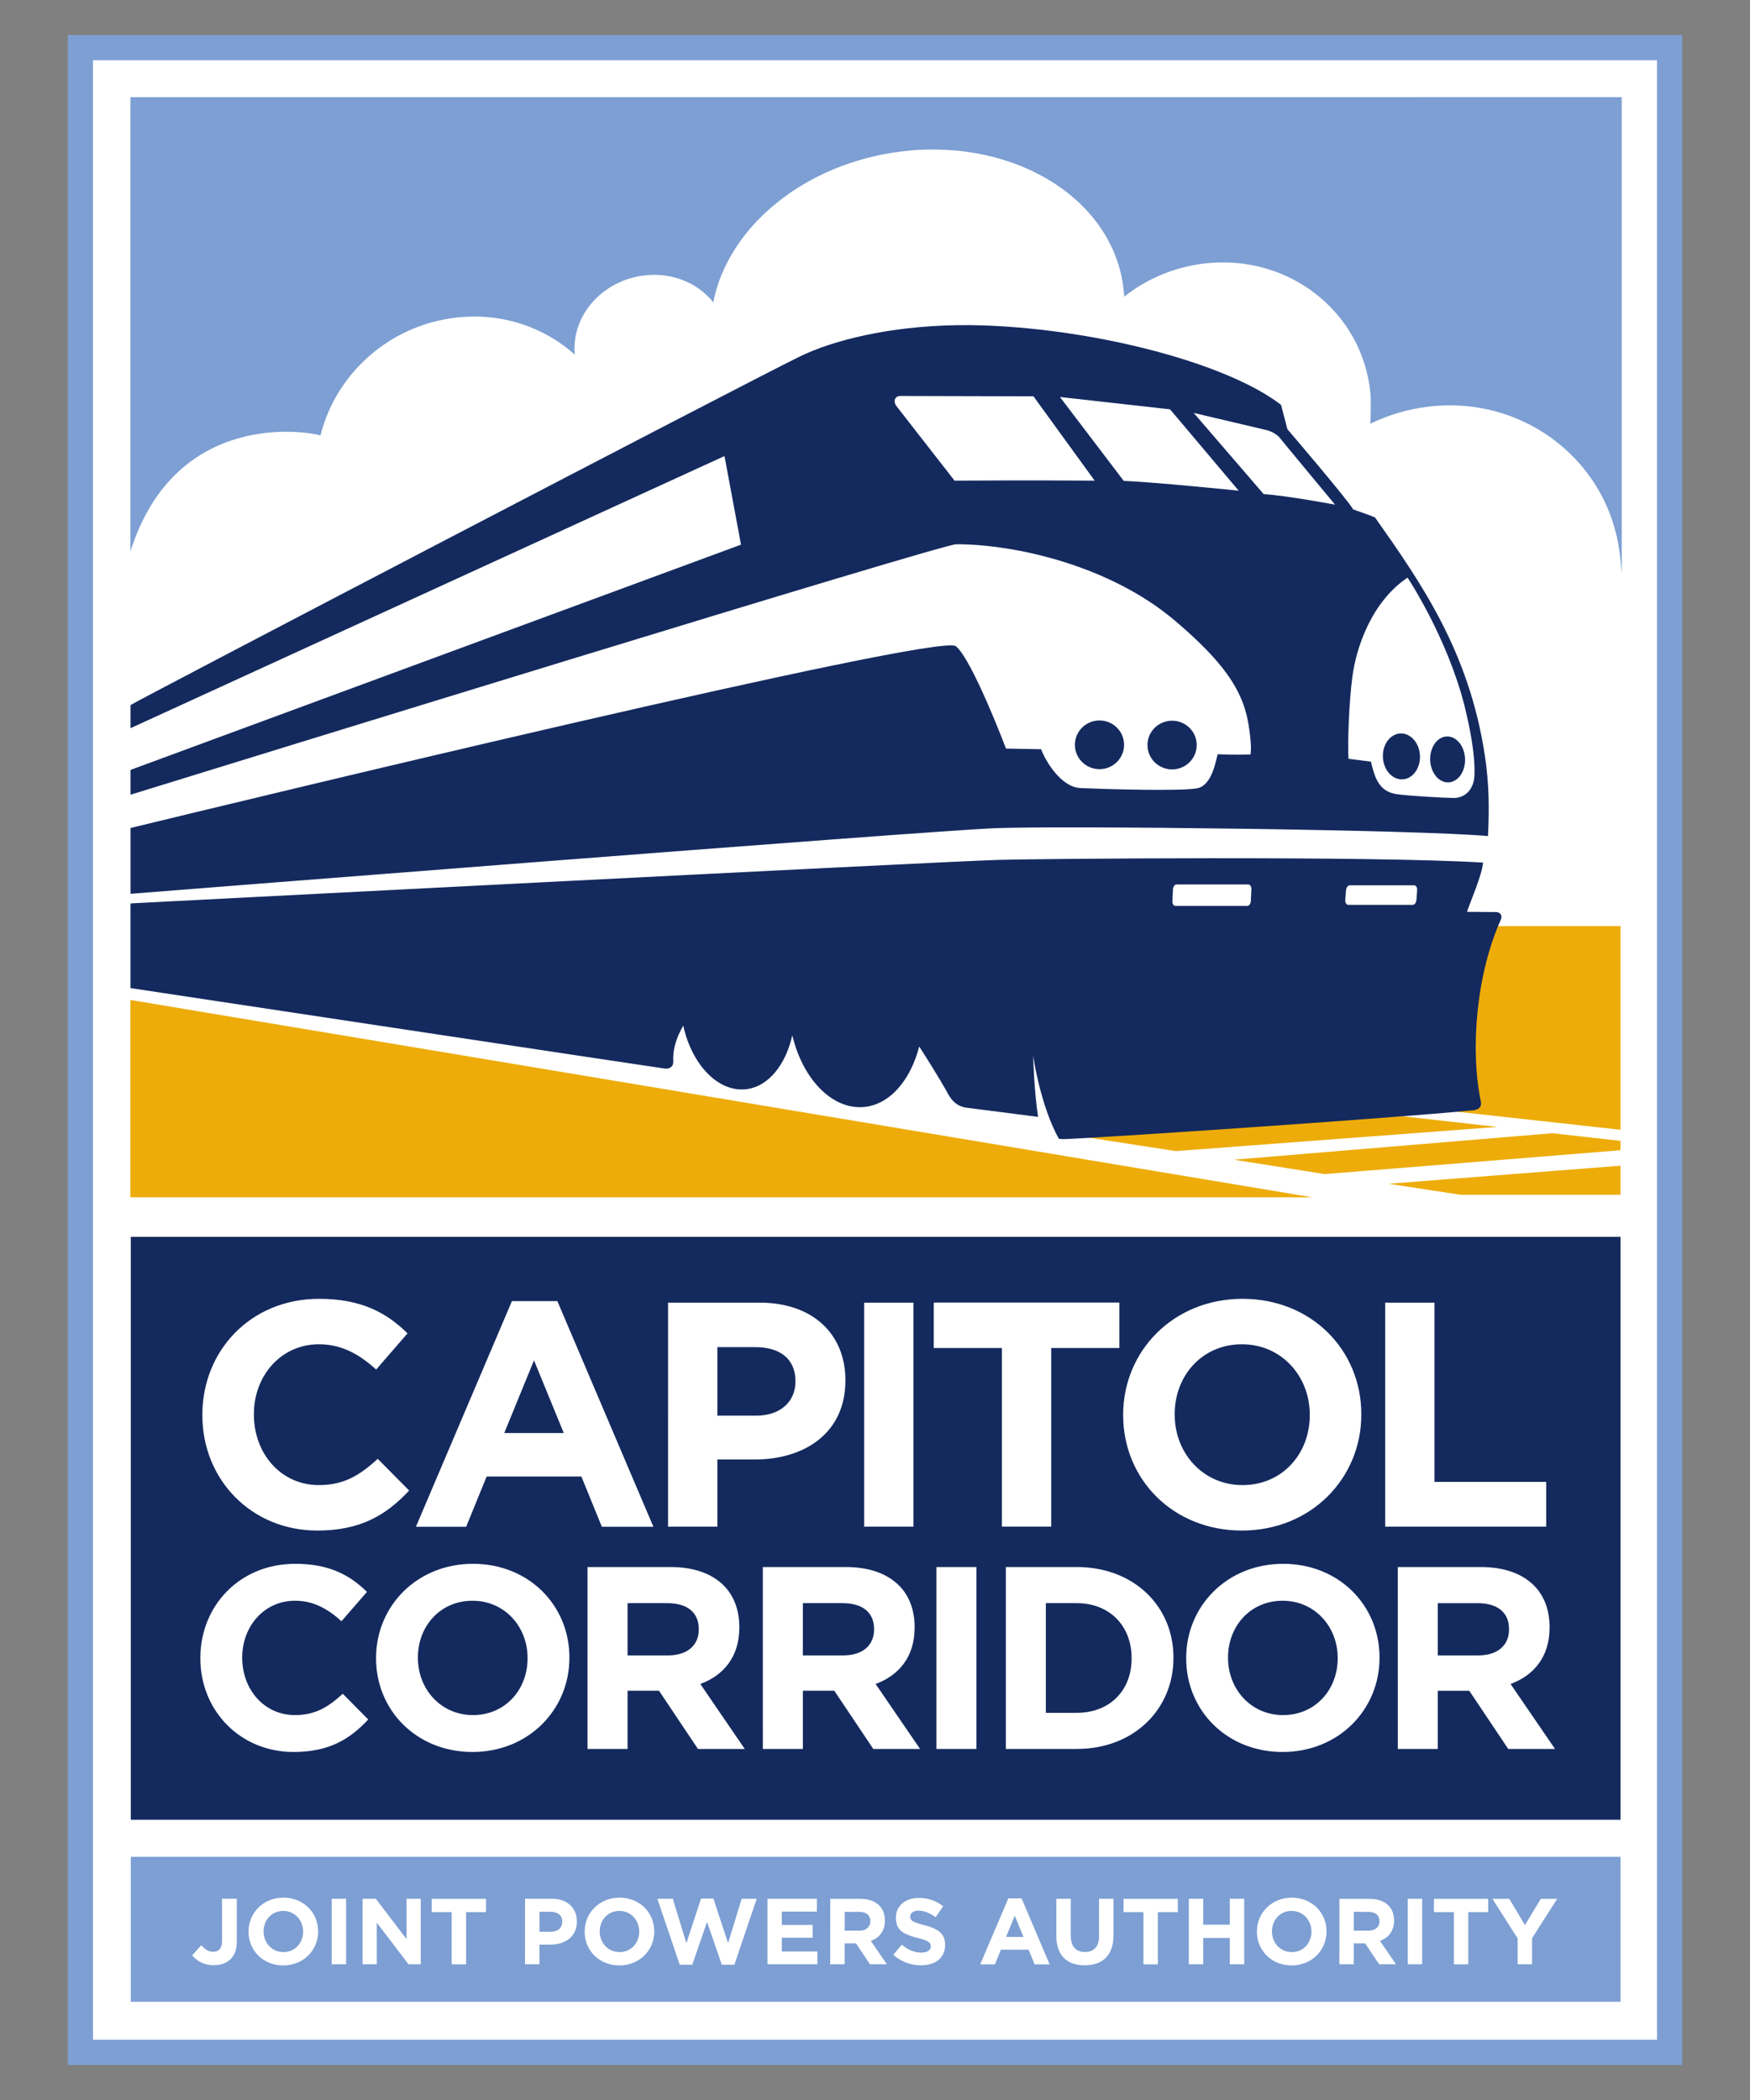
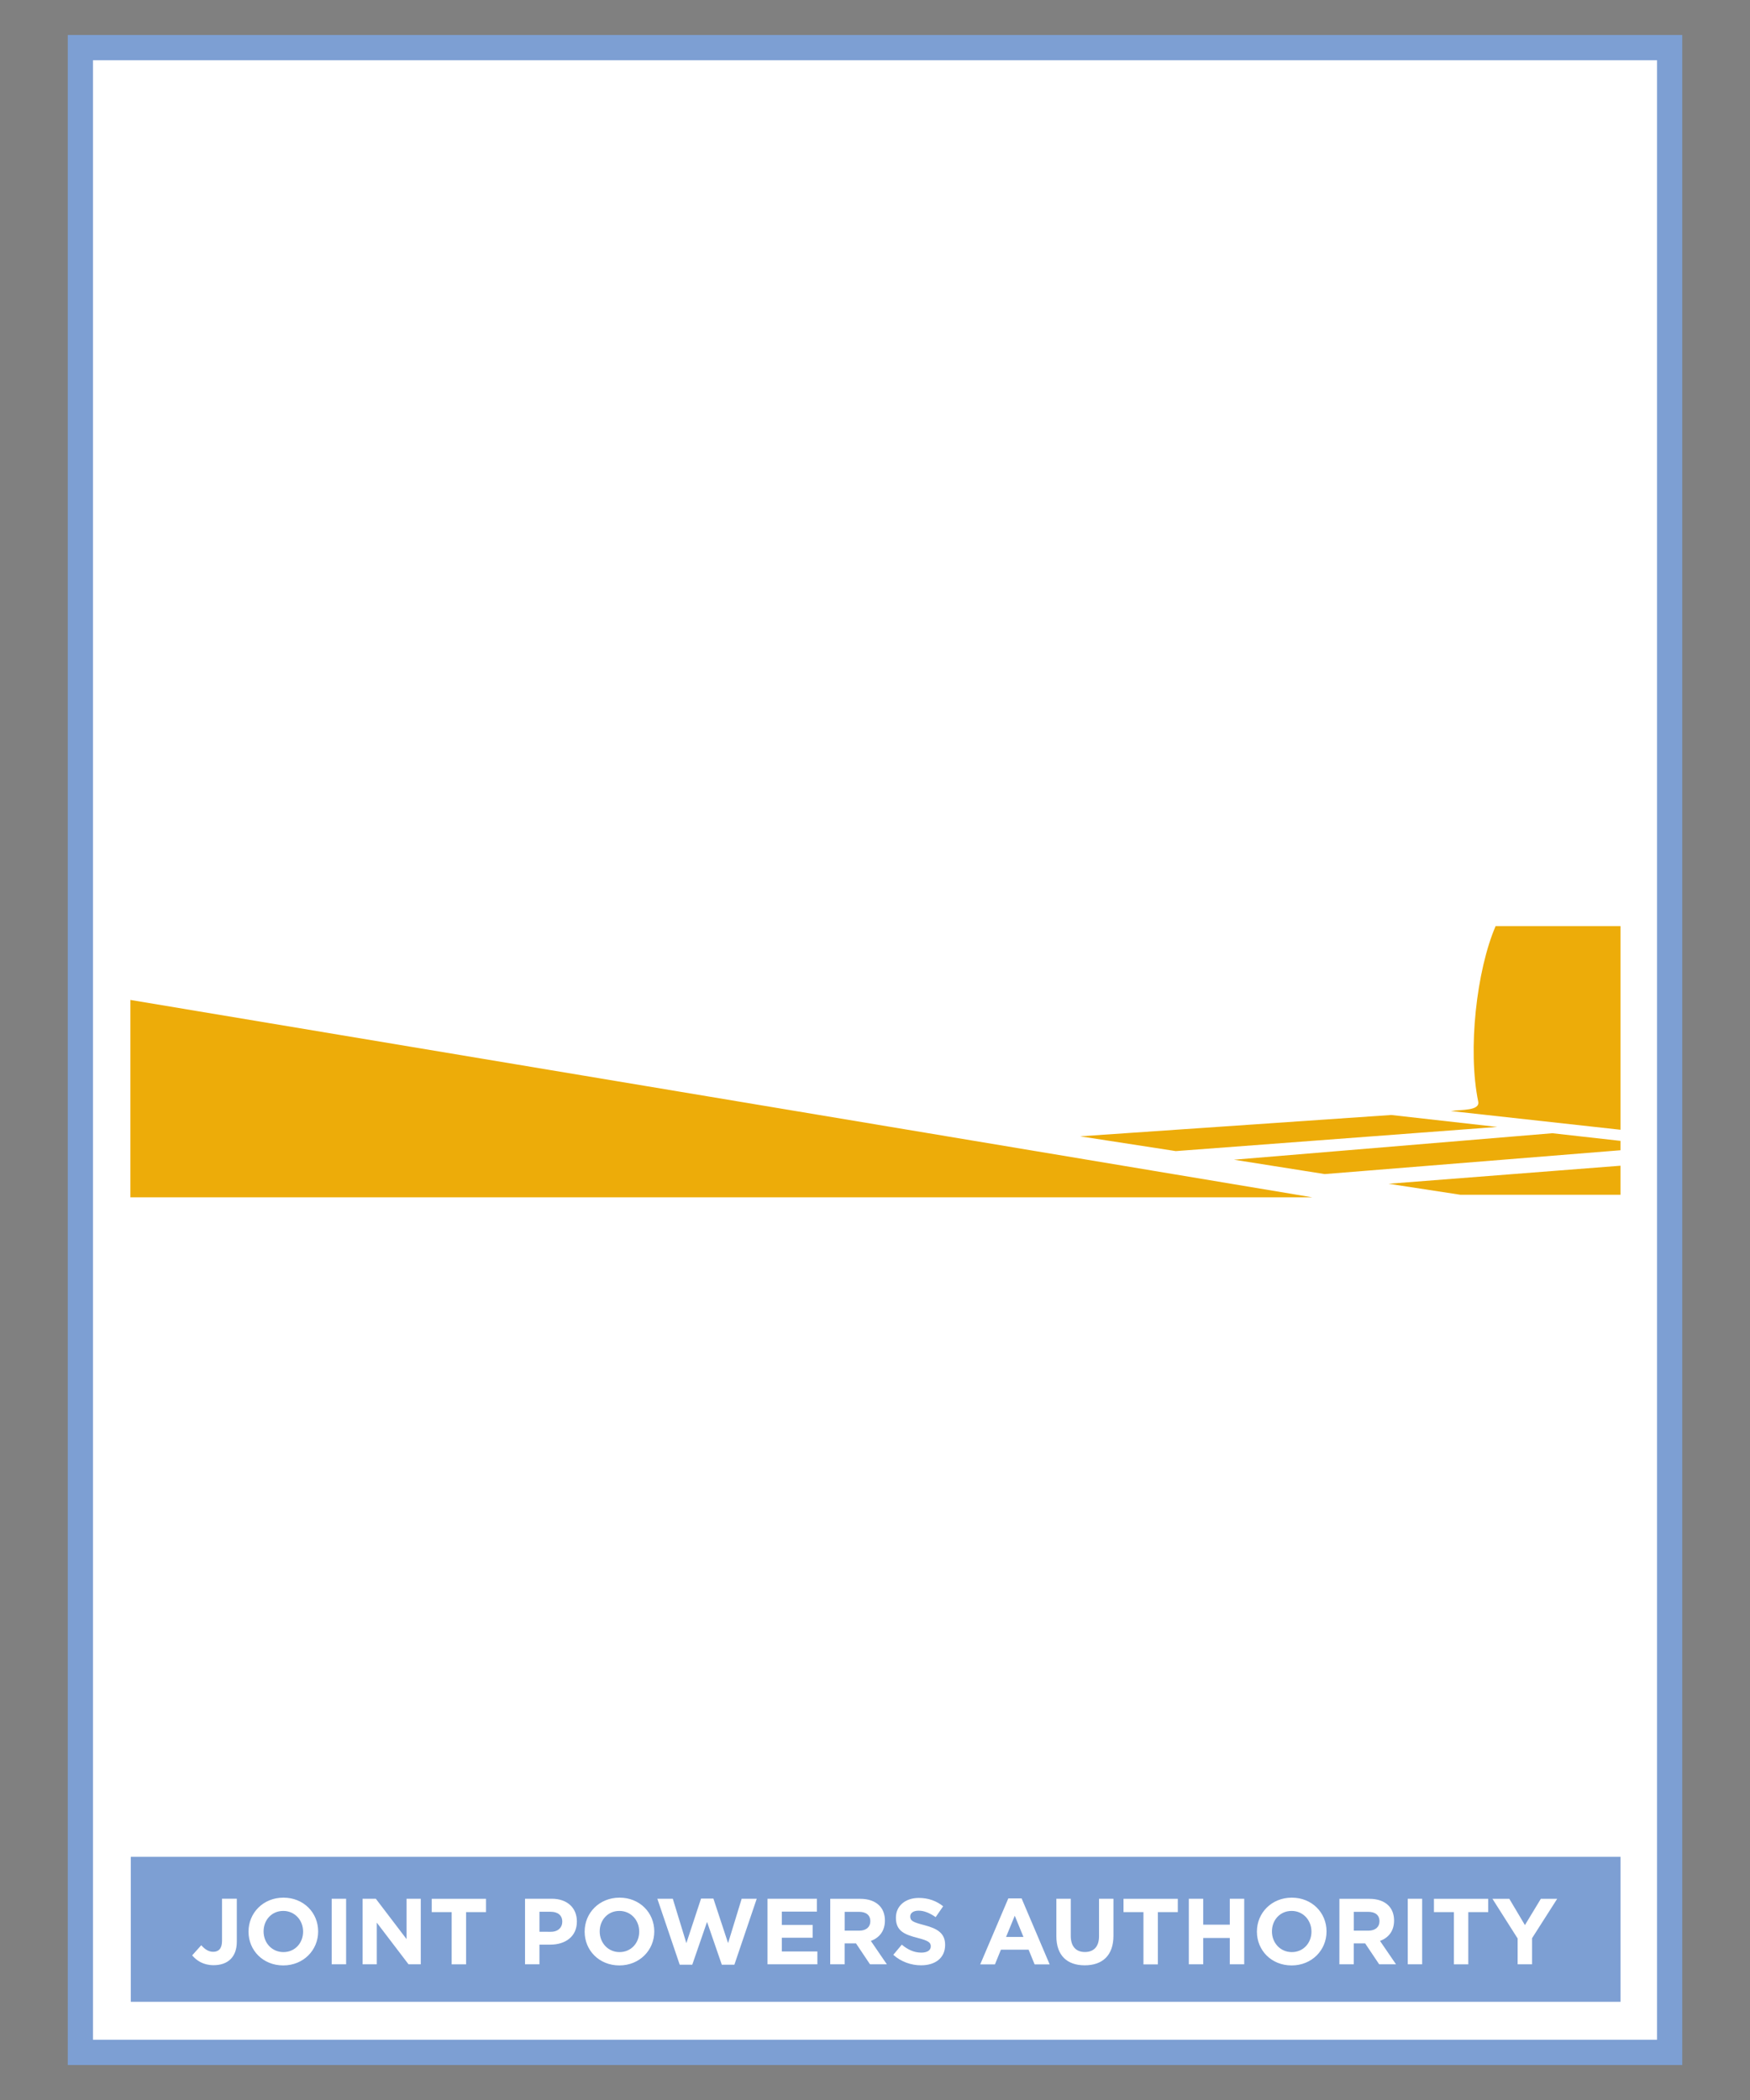
<svg xmlns="http://www.w3.org/2000/svg" width="500" height="600" version="1.1">
  <rect width="100%" height="100%" fill="#808080" stroke="none" />
  <path d="m22.962 13.601h454.08v572.8h-454.08z" fill="#fff" stroke-width="3.601" />
  <path d="m22.962 13.601h454.08v572.8h-454.08z" fill="none" stroke="#7d9fd3" stroke-width="7.202" />
  <g stroke-width="3.601">
    <path d="m462.99 334.44v6.926h-45.706l-20.54-3.148 66.246-5.157zm-19.467-10.659 19.467 2.182v2.68l-84.499 6.809-25.926-4.104zm-46.031-5.213 30.289 3.412-91.845 6.906-27.334-4.221zm65.501-53.949v58.169l-48.443-5.345c2.878-0.458 8.35 0 7.796-2.716-3.056-14.799-0.457-37.5 4.963-50.107zm-425.74 21.079 337.72 56.401h-337.72z" fill="#edac09" />
-     <path d="m463.35 27.753v135.99c-0.13-1.215-0.264-2.507-0.386-3.89-2.431-27.441-27.115-46.985-54.831-43.668-5.94 0.712-11.544 2.416-16.644 4.877 0.101-0.63 0.259-6.514 0.072-8.574-2.192-23.423-23.474-40.075-47.55-37.194-8.625 1.038-16.442 4.44-22.808 9.454l-0.115-1.434c-2.431-26.032-30.782-43.956-63.326-40.064-27.893 3.331-49.801 21.608-53.974 43.15-0.483-0.712-1.175-1.384-1.76-1.953-4.409-4.267-10.949-6.596-17.977-5.742-11.986 1.429-20.866 11.483-19.828 22.61-8.818-7.918-21.069-12.113-34.128-10.542-19.091 2.288-34.2 16.167-38.523 33.651-3.199-1.083-41.36-7.796-54.309 33.131v-129.8z" fill="#7d9fd3" />
-     <path d="m37.366 353.38h425.63v166.55h-425.63z" fill="#142a5e" />
    <path d="m37.366 530.51h425.63v41.432h-425.63z" fill="#7d9fd3" />
-     <path d="m399.37 447.73h23.764c6.606 0 11.727 1.856 15.145 5.269 2.894 2.899 4.455 6.982 4.455 11.885v0.147c0 8.391-4.531 13.664-11.142 16.111l12.699 18.562h-13.364l-11.137-16.629h-8.986v16.629h-11.432zm23.017 25.244c5.569 0 8.762-2.97 8.762-7.349v-0.153c0-4.897-3.412-7.424-8.986-7.424h-11.361v14.926zm-83.476 0.862v-0.153c0-14.773 11.656-26.877 27.69-26.877 16.04 0 27.548 11.956 27.548 26.734v0.144c0 14.779-11.656 26.882-27.695 26.882-16.035 0-27.543-11.951-27.543-26.729m43.287 0v-0.153c0-8.91-6.535-16.329-15.745-16.329-9.205 0-15.586 7.277-15.586 16.187v0.144c0 8.915 6.53 16.34 15.734 16.34 9.215 0 15.597-7.272 15.597-16.187m-94.816-26.109h20.265c16.34 0 27.624 11.209 27.624 25.839v0.147c0 14.626-11.285 25.987-27.624 25.987h-20.265zm20.265 41.652c9.357 0 15.668-6.311 15.668-15.521v-0.147c0-9.205-6.311-15.668-15.668-15.668h-8.833v31.337zm-40.106-41.652h11.432v51.976h-11.432zm-49.585 0h23.759c6.606 0 11.732 1.856 15.145 5.269 2.899 2.899 4.46 6.982 4.46 11.885v0.147c0 8.391-4.531 13.664-11.142 16.111l12.699 18.562h-13.364l-11.137-16.629h-8.981v16.629h-11.437zm23.017 25.244c5.569 0 8.762-2.97 8.762-7.349v-0.153c0-4.897-3.417-7.424-8.986-7.424h-11.356v14.926zm-73.105-25.244h23.759c6.611 0 11.732 1.856 15.149 5.269 2.894 2.899 4.455 6.982 4.455 11.885v0.147c0 8.391-4.531 13.664-11.137 16.111l12.693 18.562h-13.364l-11.137-16.629h-8.981v16.629h-11.437zm23.017 25.244c5.569 0 8.762-2.97 8.762-7.349v-0.153c0-4.897-3.412-7.424-8.986-7.424h-11.356v14.926zm-83.44 0.862v-0.153c0-14.773 11.656-26.877 27.695-26.877s27.548 11.956 27.548 26.734v0.144c0 14.779-11.661 26.882-27.695 26.882s-27.548-11.951-27.548-26.729m43.287 0v-0.153c0-8.91-6.535-16.329-15.739-16.329-9.205 0-15.592 7.277-15.592 16.187v0.144c0 8.915 6.535 16.34 15.74 16.34 9.21 0 15.592-7.272 15.592-16.187m-93.484-3e-3v-0.153c0-14.773 11.137-26.877 27.1-26.877 9.8 0 15.668 3.27 20.495 8.025l-7.277 8.386c-4.008-3.636-8.091-5.863-13.293-5.863-8.757 0-15.068 7.277-15.068 16.187v0.144c0 8.915 6.159 16.34 15.068 16.34 5.94 0 9.581-2.375 13.664-6.087l7.277 7.349c-5.345 5.716-11.284 9.281-21.313 9.281-15.292 0-26.653-11.808-26.653-26.729m338.52-101.65h14.082v51.212h31.916v12.806h-45.998zm-74.863 32.192v-0.189c0-18.196 14.356-33.096 34.113-33.096 19.752 0 33.925 14.722 33.925 32.918v0.179c0 18.206-14.356 33.111-34.113 33.111-19.752 0-33.925-14.722-33.925-32.923m53.315 0v-0.187c0-10.964-8.045-20.113-19.391-20.113-11.335 0-19.203 8.956-19.203 19.935v0.179c0 10.98 8.05 20.123 19.391 20.123 11.341 0 19.203-8.96 19.203-19.935m-87.956-19.232h-19.482v-12.983h53.045v12.983h-19.482v51.032h-14.082zm-39.358-12.963h14.087v64.017h-14.087zm-56.03 0h26.155c15.272 0 24.511 9.057 24.511 22.132v0.183c0 14.809-11.524 22.498-25.884 22.498h-10.7v19.203h-14.082zm25.239 32.288c7.043 0 11.157-4.206 11.157-9.698v-0.178c0-6.311-4.389-9.698-11.432-9.698h-10.883v19.574zm-69.855-32.72h12.988l27.436 64.474h-14.722l-5.854-14.356h-27.07l-5.853 14.356h-14.356zm14.819 37.684-8.508-20.764-8.503 20.764zm-103.26-5.059v-0.189c0-18.196 13.716-33.096 33.381-33.096 12.073 0 19.294 4.018 25.239 9.871l-8.966 10.334c-4.938-4.475-9.967-7.221-16.37-7.221-10.791 0-18.562 8.956-18.562 19.935v0.179c0 10.979 7.588 20.123 18.562 20.123 7.318 0 11.798-2.929 16.828-7.496l8.966 9.057c-6.586 7.038-13.904 11.427-26.246 11.427-18.841 0-32.832-14.544-32.832-32.923" fill="#fff" />
-     <path d="m229.91 119.43c-1.724 0.895-16.868 8.03-16.868 8.03l6.342 25.264 29.038-10.562-14.564-21.644c-0.941-1.348-2.482-1.678-3.946-1.088" fill="#fff" />
-     <path d="m343.7 154.9c4.363 0.086 18.826 0.859 23.22 1.241-1.201-1.592-6.204-8.411-6.204-8.411-4.48-0.676-17.219-1.76-22.411-1.821 1.124 1.821 5.396 8.991 5.396 8.991m-30.94-17.57c-17.733-0.147-40.035 0-40.035 0l-16.67-21.394c-0.936-1.429-0.33-2.802 1.215-2.802l38.004 0.101zm8.31 0.072-18.226-23.973 31.454 3.524 19.609 23.246s-24.314-2.492-32.836-2.797m44.446-12.469c0.712 0.936 15.922 19.253 15.922 19.253s-13.99-2.634-20.378-2.995l-20.001-23.21 20.825 4.912c1.429 0.336 2.863 1.211 3.631 2.039m43.104 92.227c-0.13-3.626 2.004-6.647 4.755-6.738 2.751-0.101 5.08 2.767 5.207 6.387 0.13 3.621-1.994 6.636-4.75 6.733-2.746 0.101-5.091-2.766-5.213-6.382m-13.503-0.756c-0.187-3.621 2.034-6.682 4.954-6.84 2.919-0.153 5.446 2.655 5.63 6.275 0.183 3.621-2.039 6.682-4.958 6.835-2.924 0.157-5.442-2.649-5.625-6.27m-121.99-123.49c-19.206 0.343-35.108 4.308-44.653 8.967-15.441 7.537-189.94 98.612-191.19 99.574v6.604l169.71-77.757 4.719 25.319-174.43 64.359v7.089c29.538-9.136 231.71-71.568 235.91-71.568 16.906 0 43.885 6.082 62.411 21.76 18.862 15.943 20.849 24.298 21.774 35.221 0.105 1.322-0.077 3.087-0.077 3.087-4.567 0.137-7.572 0.011-9.403-0.077-0.529 2.014-1.635 8.665-5.591 9.678-3.966 1.008-28.04 0.25-33.583 0-5.543-0.254-9.945-7.586-11.267-11.105l-10.029-0.183s-9.626-25.438-14.34-29.257c-4.89-3.943-205.29 44.531-235.8 51.946v18.806s228.65-18.098 247.3-18.764c20.154-0.717 120.31 0.424 140.56 2.265l-0.01-7e-3c0.376-7.689 0.354-14.806-0.921-23.167-4.501-29.47-17.989-48.898-31.353-67.862-1.053-0.503-6.252-2.293-6.252-2.293-1.322-2.512-18.778-22.907-18.778-22.907l-1.829-6.97c-15.318-11.818-51.957-21.449-84.453-22.675-2.869-0.107-5.682-0.133-8.426-0.084zm129.03 72.117s11.327 17.041 16.296 36.72h-0.01c1.724 6.824 3.064 14.444 2.82 19.819-0.199 4.282-2.941 6.464-5.957 6.428-3.351-0.043-12.712-0.616-16.099-1.069-2.431-0.326-4.685-1.413-6.14-4.754-0.585-1.348-1.232-3.837-1.364-4.564l-6.428-0.816c-0.27-4.659 0.154-16.06 1.111-23.413 1.073-8.137 5.333-21.317 15.768-28.35zm-56.124 80.177c-29.305 0.018-55.77 0.321-60.667 0.471-18.249 0.555-248.09 12.441-248.09 12.441v24.194s149.96 22.654 152.6 22.984c1.546 0.219 2.649-0.664 2.476-2.215-0.163-3.26 0.925-6.707 2.862-10.043 2.441 11.117 9.91 19.015 17.843 18.18 6.469-0.682 11.422-6.977 13.314-15.423 2.959 12.48 11.35 21.287 20.417 20.494 7.476-0.651 13.359-7.681 15.845-17.287 2.746 4.252 5.4 8.562 7.729 12.589 1.327 2.695 2.862 4.451 5.725 4.888 1.439 0.193 15.875 2.025 20.508 2.63-1.123-7.247-1.428-17.505-1.428-17.505s2.047 14.236 7.356 23.751c0.448 0.072 0.925 0.12 1.414 0.105 8.3-0.214 92.655-5.845 117.34-8.271 1.435-0.275 2.156-1.153 1.8-2.581-3.057-14.692-1.296-36.364 5.788-51.981 0.443-1.15-0.351-2.04-1.343-2.04l-8.383-0.063c0.986-3.021 4.339-10.554 4.579-14.073-16.236-0.989-48.382-1.261-77.687-1.245zm-9.867 7.497h20.473c0.533 0 0.942 0.618 0.9 1.393l-0.162 3.355c-0.029 0.768-0.5 1.393-1.034 1.393h-20.473c-0.533 0-0.942-0.624-0.9-1.393l0.162-3.355c0.029-0.773 0.499-1.393 1.034-1.393zm49.478 0.246h18.398c0.533 0 0.914 0.634 0.858 1.393l-0.211 2.799c-0.058 0.768-0.536 1.393-1.069 1.393h-18.398c-0.529 0-0.916-0.624-0.865-1.393l0.218-2.799c0.058-0.758 0.531-1.393 1.069-1.393zm-57.794-40.075c0-3.845 3.148-6.957 7.038-6.957 3.875 0 7.028 3.112 7.028 6.957 0 3.84-3.153 6.957-7.028 6.957-3.89 0-7.038-3.117-7.038-6.957m-20.741-0.072c0-3.84 3.148-6.957 7.028-6.957 3.885 0 7.028 3.117 7.028 6.957 0 3.845-3.143 6.962-7.028 6.962-3.88 0-7.028-3.117-7.028-6.962" fill="#142a5e" />
    <path d="m433.61 553.85-7.196-11.335h4.816l4.465 7.511 4.546-7.511h4.673l-7.186 11.259v7.455h-4.119zm-18.221-7.526h-5.691v-3.799h15.506v3.799h-5.696v14.921h-4.119zm-13.179-3.817h4.119v18.715h-4.119zm-11.235 9.11c2.003 0 3.158-1.073 3.158-2.649v-0.058c0-1.765-1.231-2.675-3.234-2.675h-4.093v5.375zm-8.284-9.093h8.554c2.38 0 4.226 0.672 5.452 1.902 1.042 1.042 1.607 2.512 1.607 4.277v0.043c0 3.021-1.637 4.923-4.013 5.803l4.572 6.682h-4.811l-4.013-5.985h-3.241v5.985h-4.114zm-7.992 9.381v-0.043c0-3.209-2.354-5.884-5.665-5.884-3.316 0-5.619 2.619-5.619 5.828v0.058c0 3.204 2.354 5.878 5.675 5.878 3.311 0 5.609-2.619 5.609-5.828m-15.582 0v-0.043c0-5.324 4.195-9.683 9.973-9.683 5.767 0 9.917 4.307 9.917 9.627v0.058c0 5.314-4.2 9.678-9.972 9.678-5.777 0-9.916-4.302-9.916-9.627m-19.456-9.416h4.109v7.405h7.598v-7.405h4.119v18.715h-4.119v-7.511h-7.598v7.511h-4.109zm-12.963 3.817h-5.696v-3.799h15.511v3.799h-5.696v14.921h-4.119zm-24.882 6.878v-10.695h4.114v10.588c0 3.051 1.521 4.623 4.038 4.623 2.512 0 4.038-1.52 4.038-4.49v-10.72h4.119v10.562c0 5.67-3.183 8.447-8.208 8.447-5.029 0-8.101-2.807-8.101-8.315m-9.399 0.216-2.487-6.067-2.487 6.067zm-4.328-11.02h3.794l8.015 18.852h-4.297l-1.714-4.195h-7.913l-1.709 4.195h-4.201zm-32.87 16.133 2.431-2.914c1.683 1.388 3.448 2.273 5.589 2.273 1.683 0 2.7-0.672 2.7-1.765v-0.058c0-1.042-0.641-1.577-3.768-2.38-3.773-0.962-6.199-2.004-6.199-5.721v-0.058c0-3.392 2.721-5.64 6.545-5.64 2.731 0 5.055 0.859 6.952 2.38l-2.141 3.102c-1.653-1.149-3.285-1.846-4.861-1.846-1.576 0-2.405 0.726-2.405 1.633v0.043c0 1.231 0.803 1.632 4.033 2.461 3.799 0.992 5.935 2.355 5.935 5.614v0.058c0 3.718-2.828 5.803-6.87 5.803-2.828 0-5.696-0.992-7.939-2.995m-9.723-6.904c2.004 0 3.158-1.073 3.158-2.649v-0.058c0-1.765-1.231-2.675-3.239-2.675h-4.088v5.375zm-8.289-9.093h8.559c2.38 0 4.221 0.672 5.451 1.902 1.048 1.042 1.607 2.512 1.607 4.277v0.043c0 3.021-1.632 4.923-4.013 5.803l4.572 6.682h-4.811l-4.013-5.985h-3.241v5.985h-4.119zm-17.925-0.018h14.117v3.667h-10.028v3.794h8.823v3.667h-8.823v3.926h10.161v3.661h-14.25zm-31.472 0h4.414l3.875 12.673 4.195-12.724h3.529l4.195 12.724 3.88-12.673h4.302l-6.387 18.847h-3.585l-4.221-12.241-4.226 12.241h-3.58zm-5.185 9.398v-0.043c0-3.209-2.355-5.884-5.67-5.884-3.311 0-5.614 2.619-5.614 5.828v0.058c0 3.204 2.354 5.878 5.67 5.878 3.316 0 5.614-2.619 5.614-5.828m-15.587 0v-0.043c0-5.324 4.195-9.683 9.972-9.683 5.777 0 9.917 4.307 9.917 9.627v0.058c0 5.314-4.195 9.678-9.973 9.678-5.772 0-9.917-4.302-9.917-9.627m-9.655 0.018c2.059 0 3.26-1.231 3.26-2.833v-0.058c0-1.841-1.282-2.833-3.341-2.833h-3.179v5.721zm-7.379-9.439h7.648c4.465 0 7.165 2.644 7.165 6.474v0.058c0 4.333-3.372 6.576-7.567 6.576h-3.128v5.614h-4.119zm-20.96 3.822h-5.696v-3.799h15.51v3.799h-5.696v14.921h-4.119zm-25.458-3.817h3.794l8.773 11.524v-11.524h4.063v18.715h-3.504l-9.062-11.895v11.895h-4.063zm-8.822 0h4.119v18.715h-4.119zm-8.174 9.398v-0.043c0-3.209-2.355-5.884-5.67-5.884-3.311 0-5.614 2.619-5.614 5.828v0.058c0 3.204 2.354 5.878 5.67 5.878s5.614-2.619 5.614-5.828m-15.587 0v-0.043c0-5.324 4.195-9.683 9.972-9.683 5.777 0 9.917 4.307 9.917 9.627v0.058c0 5.314-4.195 9.678-9.973 9.678-5.772 0-9.917-4.302-9.917-9.627m-16.101 6.752 2.594-2.889c1.068 1.181 2.111 1.871 3.422 1.871 1.551 0 2.512-0.936 2.512-3.102v-12.058h4.226v12.246c0 2.223-0.64 3.875-1.765 4.999-1.149 1.155-2.833 1.739-4.867 1.739-2.914 0-4.841-1.282-6.123-2.807" fill="#fff" />
  </g>
</svg>